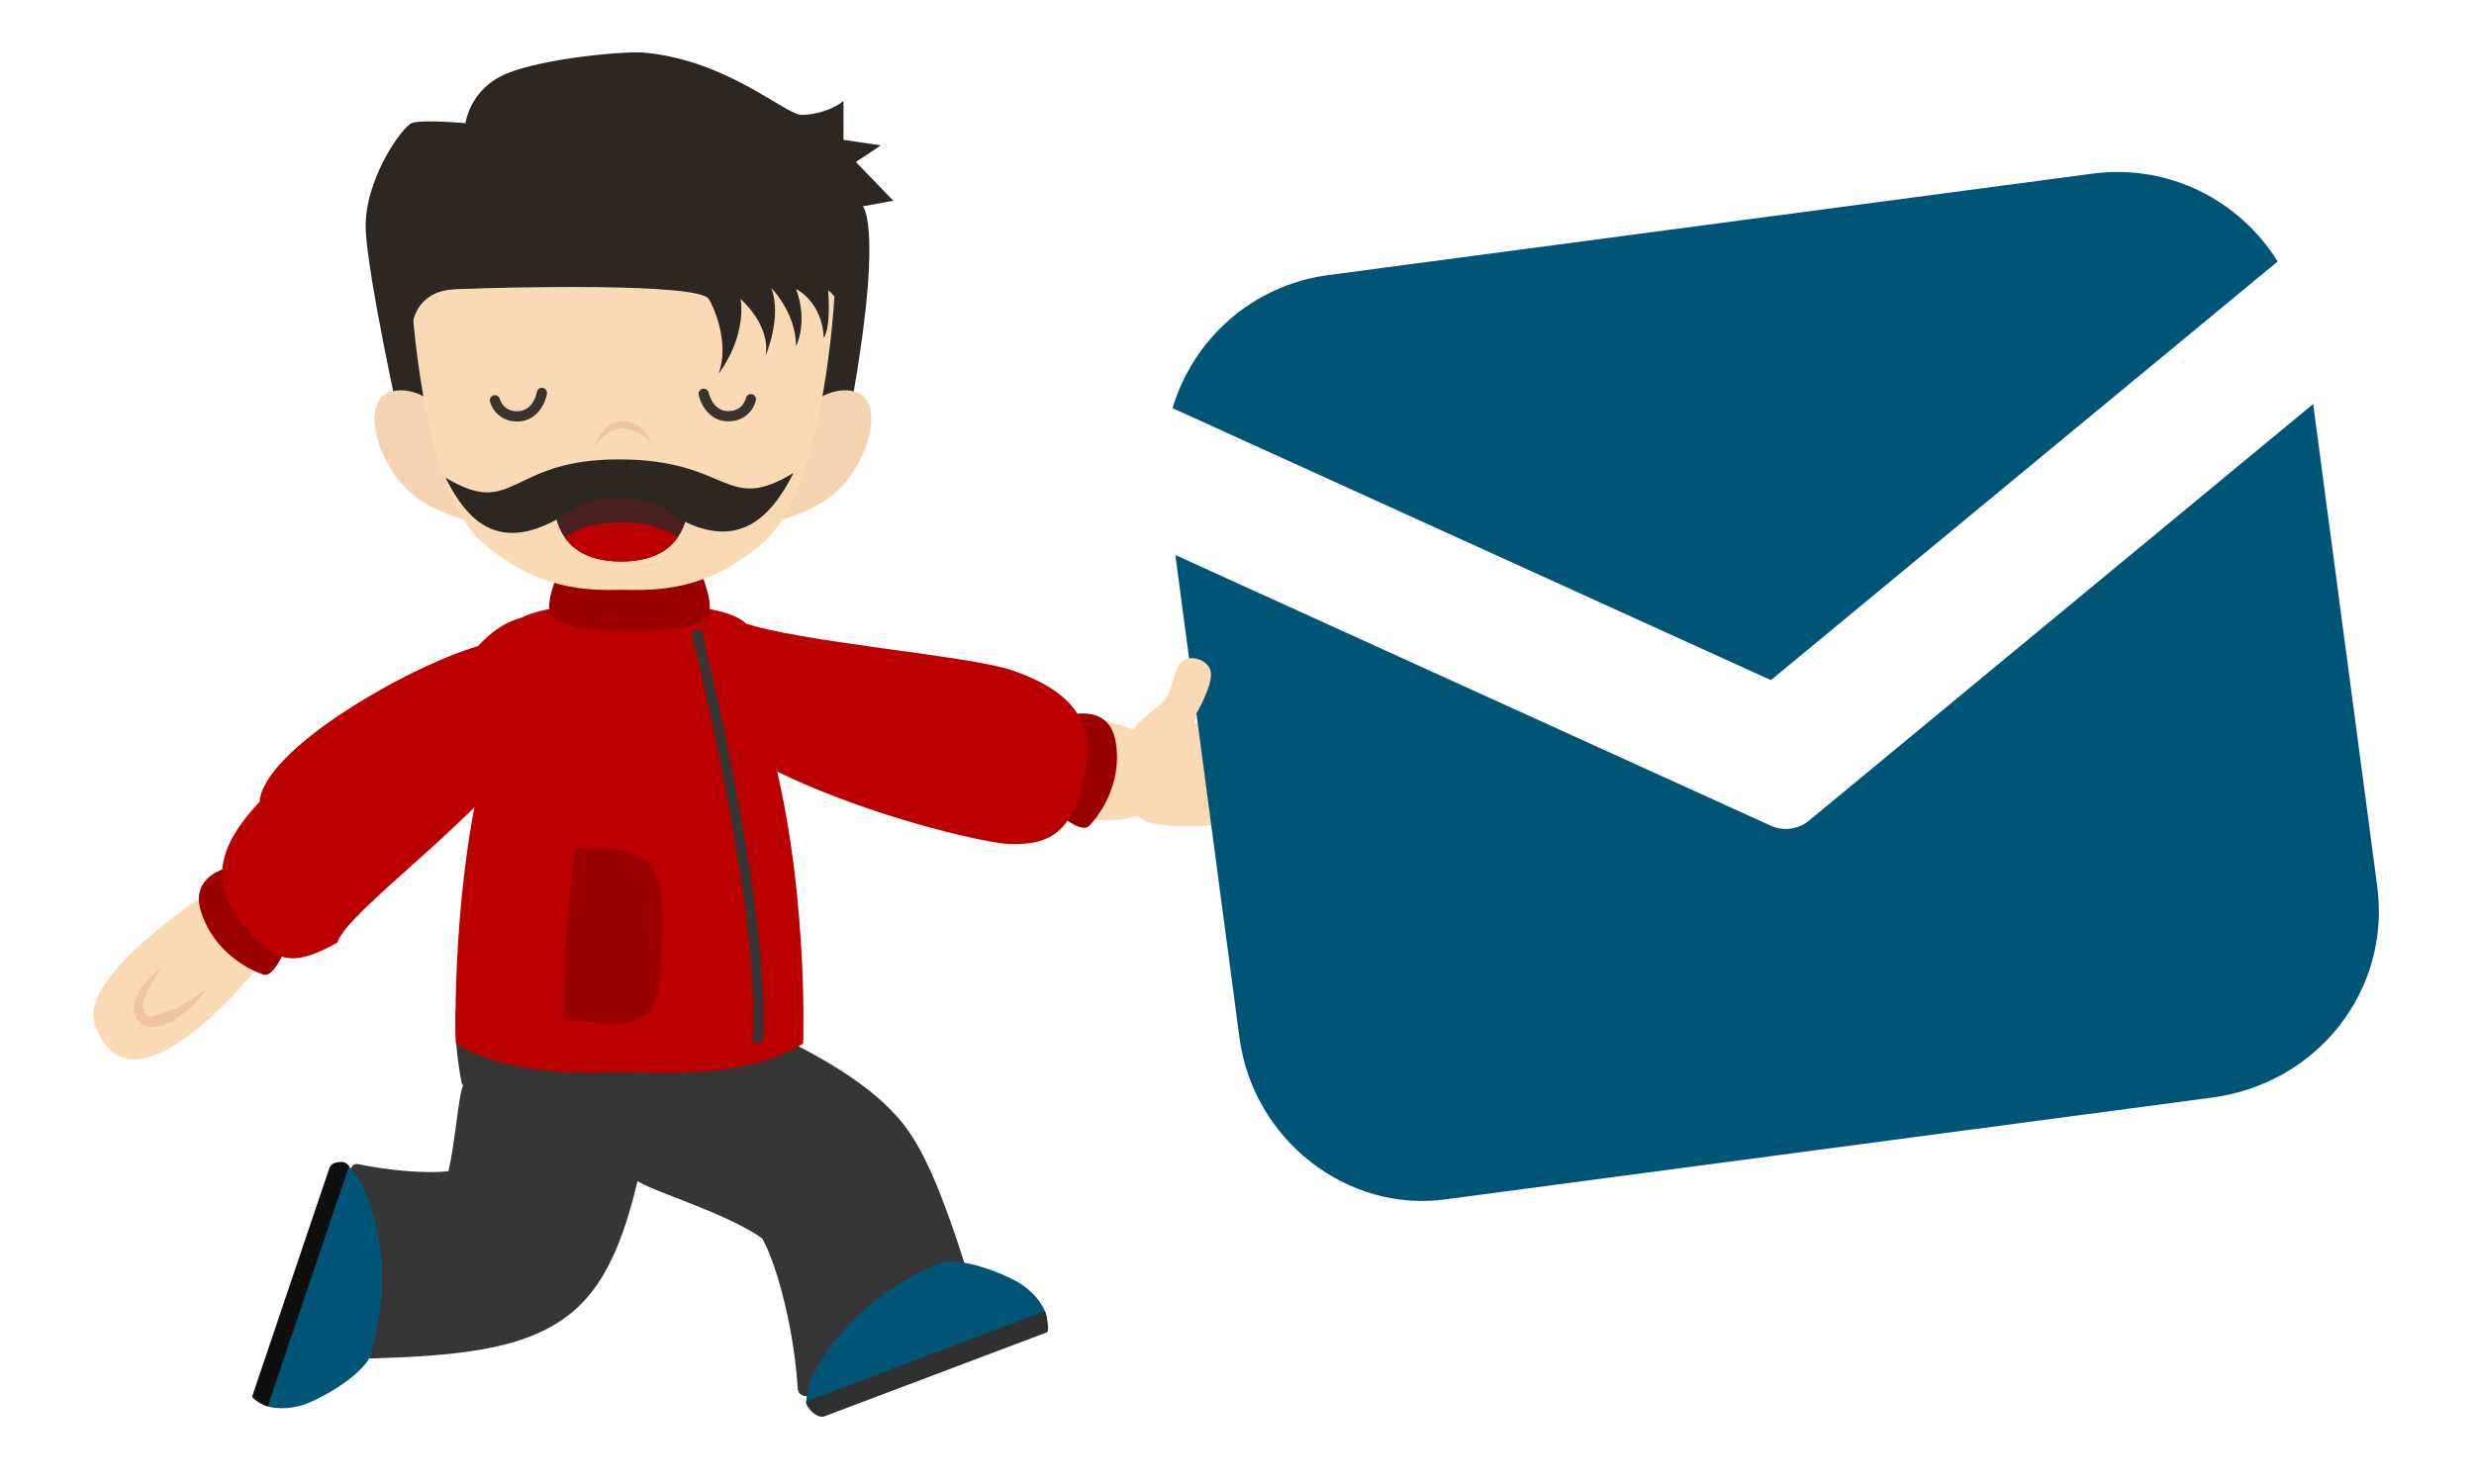
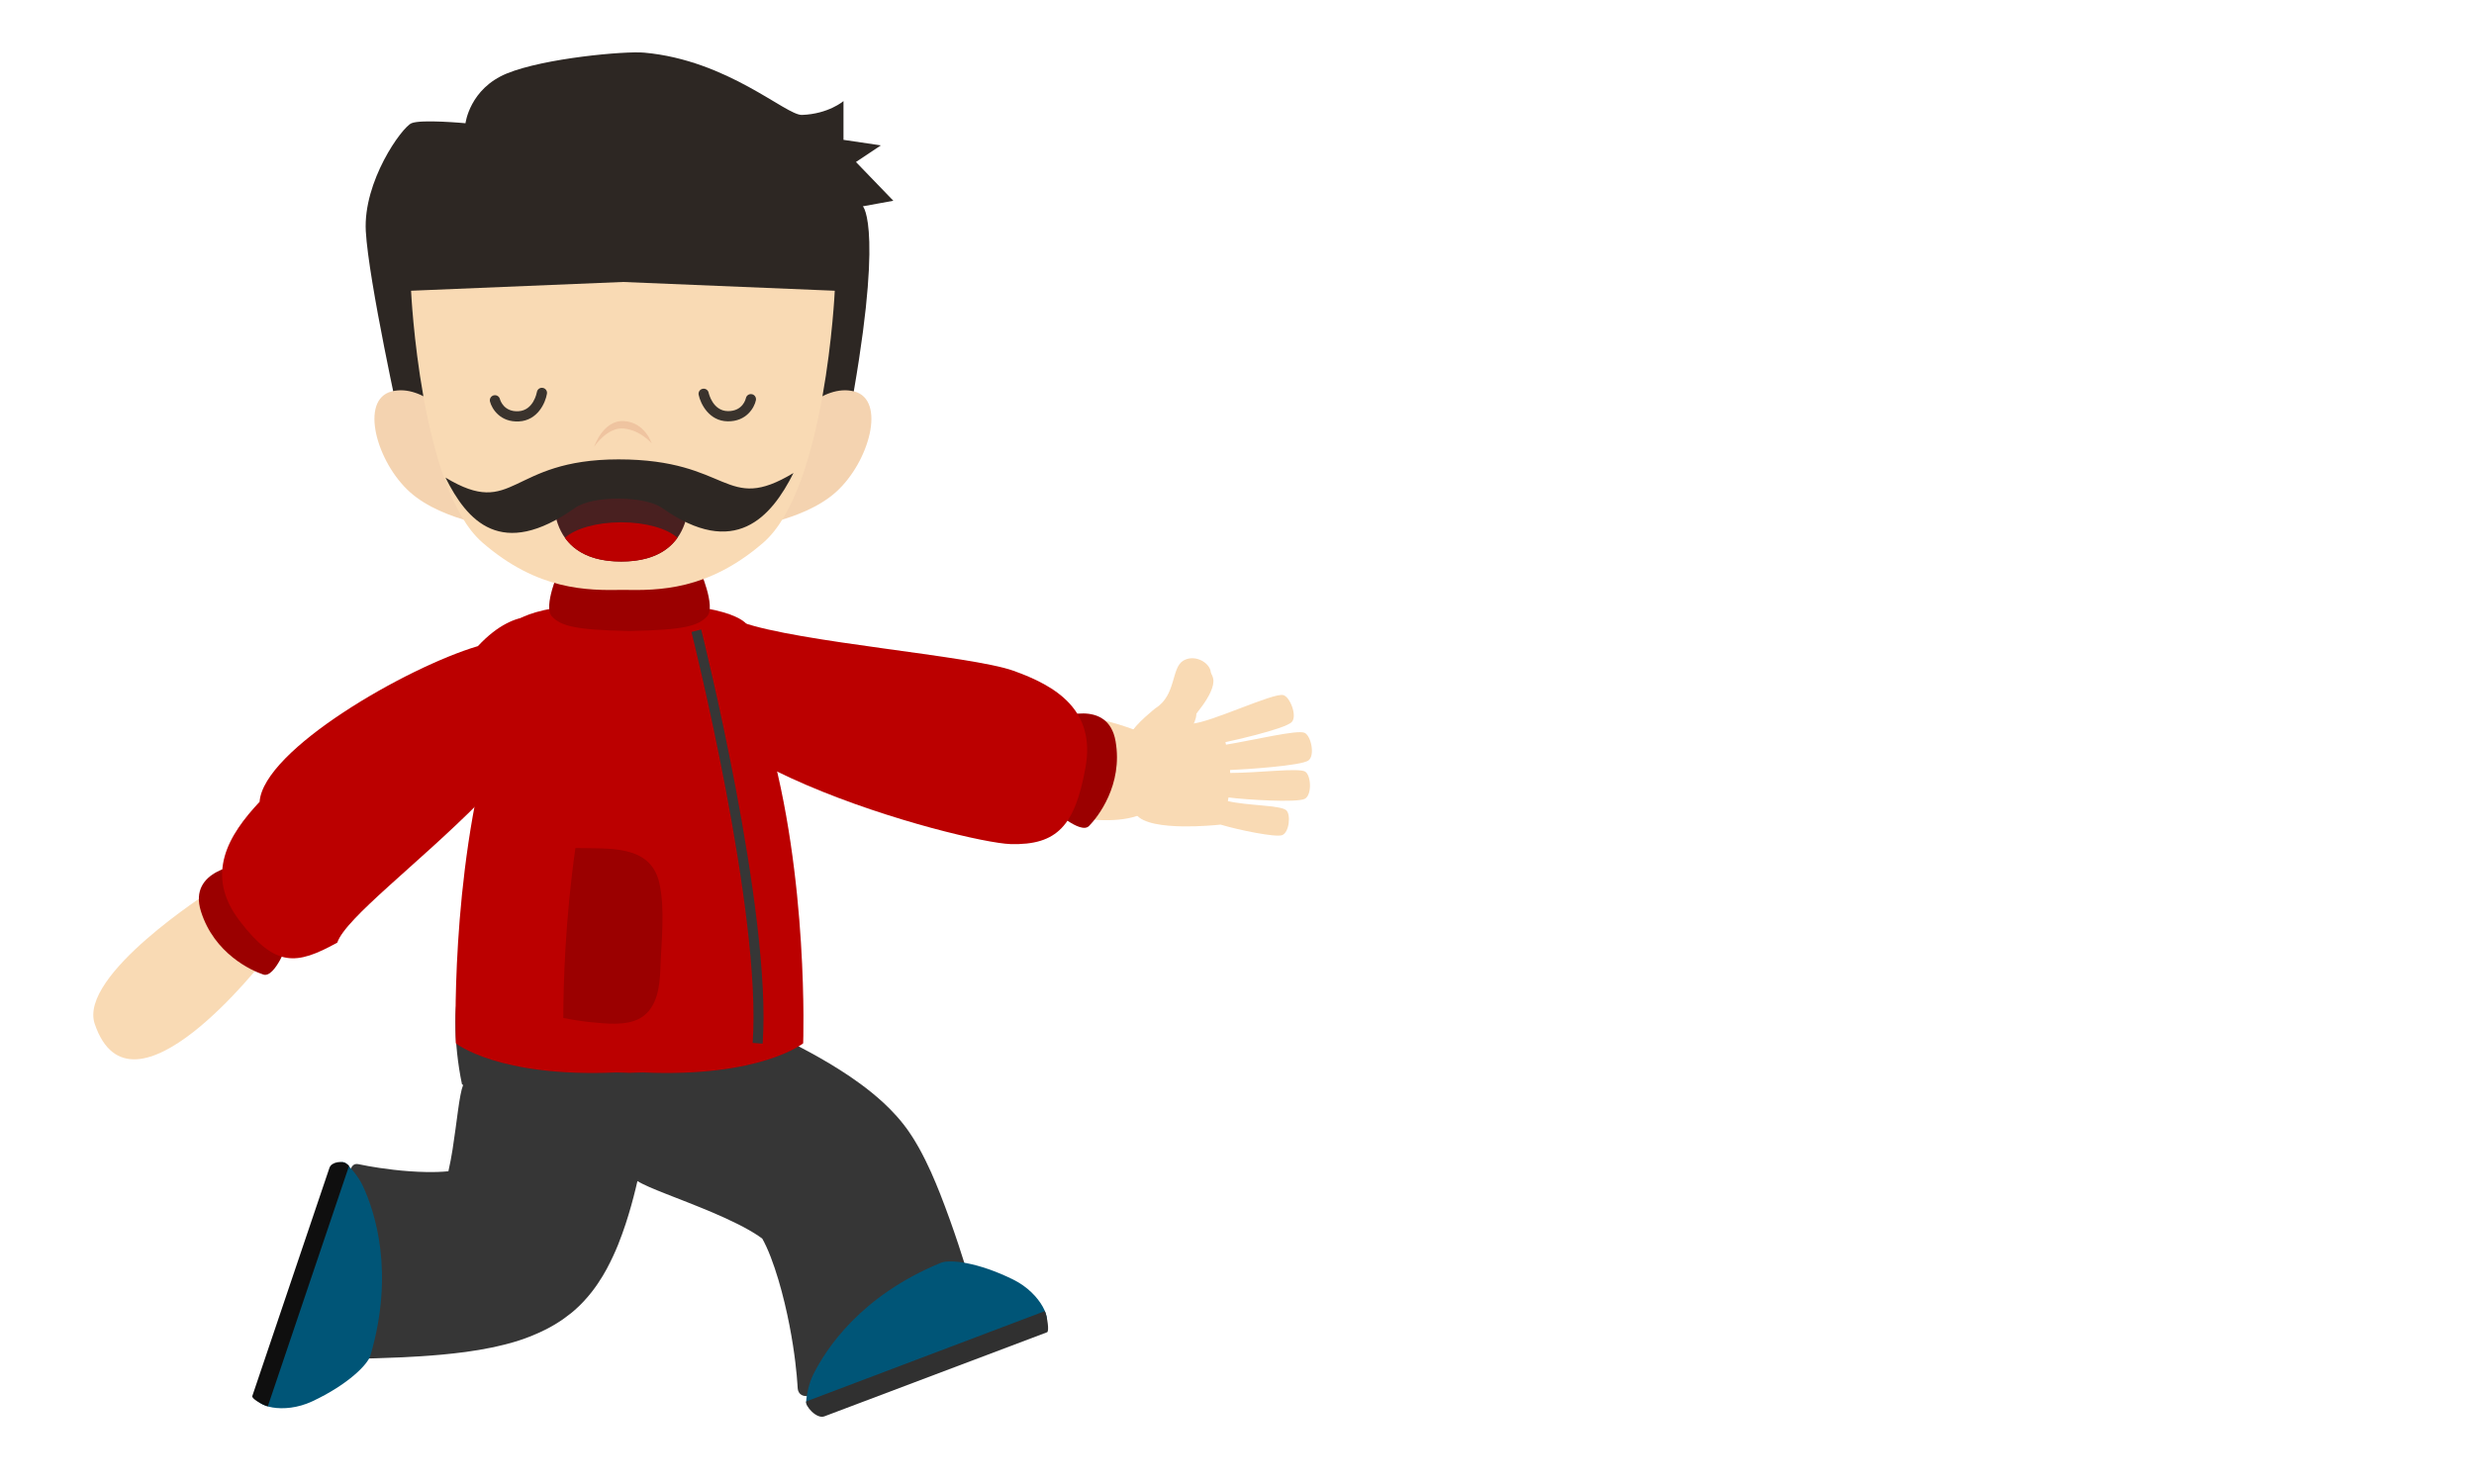
<svg xmlns="http://www.w3.org/2000/svg" version="1.1" id="Layer" x="0px" y="0px" viewBox="0 0 500 300" style="enable-background:new 0 0 500 300;" xml:space="preserve">
  <g>
    <path style="fill:#F9DAB4;" d="M232.568,150.003c-0.925,6.84,1.361,12.631-0.972,14.1c-6.002,3.781-23.637,1.406-36.489-8.406   c-24.935-19.038-13.099-18.309,3.006-15.307C214.218,143.392,232.969,147.039,232.568,150.003z" />
    <path style="fill:#363636;" d="M198.782,268.576c-0.101-0.377-0.97-3.667-2.428-8.551c-1.495-4.927-3.463-11.32-6.388-18.782   c-1.119-2.777-2.303-5.676-4.271-9.237l-0.817-1.396l-0.465-0.745l-0.598-0.904l-0.133-0.196l-0.358-0.511l-0.719-0.955   c-0.471-0.599-0.942-1.161-1.394-1.665c-1.822-2.033-3.477-3.485-5.036-4.759c-3.11-2.511-5.881-4.276-8.519-5.871   c-2.629-1.57-5.103-2.9-7.438-4.081c-0.476-0.238-0.943-0.467-1.408-0.693c1.546-5.544-0.216-10.816-1.195-11.854   c-6.233-6.611-57.895-6.398-63.919,0c-2.271,2.415-2.041,12.671-0.327,20.828c0,0,0.079,0.043,0.23,0.121   c-0.806,2.048-1.229,7.308-2.139,13.079c-0.237,1.455-0.507,2.941-0.809,4.242c-0.009,0.045-0.021,0.089-0.03,0.135   c-1.324,0.125-2.869,0.182-4.375,0.153c-2.358-0.035-4.712-0.227-6.743-0.461c-4.099-0.473-6.857-1.088-7.106-1.137   c-0.537-0.114-0.978,0.073-1.255,0.478c-0.29,0.402-0.281,1.041-0.386,1.767c-0.095,3.507,2.747,7.364,3.176,17.497   c0.51,10.849-0.901,13.603-2.008,16.999c-0.462,1.431,0.327,2.572,1.843,2.564c0.334-0.011,3.171-0.057,7.608-0.258   c2.225-0.106,4.859-0.258,7.877-0.533c3.034-0.289,6.415-0.658,10.465-1.504c2.986-0.674,6.334-1.439,10.751-3.668   c0.541-0.277,1.129-0.609,1.706-0.952l0.899-0.564l0.449-0.295l0.628-0.448l1.085-0.824l0.314-0.243l0.604-0.515l0.28-0.254   l0.555-0.515c0.388-0.363,0.667-0.663,0.981-0.996c1.223-1.309,2.114-2.498,2.833-3.56c0.745-1.091,1.302-2.052,1.813-2.982   c1.94-3.633,2.931-6.45,3.82-9.085c0.855-2.611,1.498-4.978,2.034-7.177c0.125-0.515,0.242-1.019,0.356-1.516   c2.23,1.431,8.327,3.461,15.139,6.342c1.728,0.735,3.482,1.527,5.117,2.349c1.622,0.811,3.16,1.689,4.154,2.366l0.598,0.42   l0.176,0.131l0.048,0.031c0.464,0.799,1.157,2.273,1.728,3.783c1.094,2.849,2.04,6.116,2.779,9.194   c0.745,3.091,1.298,6.037,1.692,8.561c0.789,5.07,0.929,8.356,0.953,8.683c0.072,1.316,1.211,1.928,2.632,1.462   c3.39-1.084,6.363-5.252,16.008-8.497c10.328-3.476,13.39-2.566,16.983-2.18C198.346,271.553,199.226,270.323,198.782,268.576z    M153.789,249.973l-0.004-0.017l0.063,0.089l-0.004,0.008l0.002,0.004L153.789,249.973z" />
    <path style="fill:#005577;" d="M165.769,284.445l10.274-3.734c-0.357-1.319,3.282-2.641,3.854-1.402l7.774-2.822l23.308-8.48   c1.834-0.671-0.379-6.459-6.228-9.345c-7.108-3.506-12.802-4.12-14.608-3.376c-16.213,6.671-23.227,17.402-25.826,22.671   c-0.829,1.689-1.338,4.13-1.38,5.349C162.899,284.432,164.177,285.021,165.769,284.445z" />
    <path style="fill:#303030;" d="M166.585,286.332l45.023-17.005c0.484-0.177,0.071-3.012-0.433-4.278l-48.237,18.256   C162.639,284.167,165.001,286.906,166.585,286.332z" />
    <path style="fill:#005577;" d="M67.318,236.735l-3.498,10.359c1.252,0.545,1.393,1.228,0.966,2.491   c-0.424,1.261-0.952,1.721-2.279,1.393l-2.646,7.834l-7.926,23.503c-0.623,1.849,5.281,3.737,11.187,0.969   c7.175-3.364,11.21-7.428,11.757-9.303c4.909-16.83,0.905-29.008-1.588-34.329c-0.8-1.702-2.392-3.621-3.314-4.417   C69.119,234.502,67.859,235.13,67.318,236.735z" />
    <path style="fill:#0F0F0F;" d="M66.59,236.067l-15.602,46.159c-0.166,0.488,1.831,1.689,3.134,2.086l16.418-48.608   c0.033-0.099-0.37-0.332-0.505-0.452C69.287,234.615,67.009,234.831,66.59,236.067z" />
    <path style="fill:#F9DAB4;" d="M259.123,168.829c1.447-0.538,1.802-4.216,0.813-5.045c-1.232-1.029-7.791-0.894-11.781-1.838   c0.043-0.242,0.084-0.487,0.124-0.736c3.346,0.448,13.902,1.115,15.44,0.269c1.475-0.81,1.254-4.781,0.046-5.5   c-1.325-0.788-9.494,0.273-15.141,0.277c-0.01-0.197-0.02-0.395-0.034-0.592c2.996-0.123,14.395-0.842,15.858-1.94   c1.36-1.019,0.516-5.022-0.812-5.59c-1.489-0.636-10.114,1.453-15.853,2.406c-0.076-0.32-0.126-0.51-0.126-0.51   s12.018-2.569,13.422-4.082c1.13-1.216-0.352-5.064-1.717-5.428c-2.011-0.536-14.65,5.543-18.46,5.773l-0.462-0.516   c0,0,5.334-5.541,4.751-8.577c-0.407-2.119-3.359-3.97-5.784-2.659c-2.708,1.464-2.119,7.759-6.851,10.339   c0,0-2.967,1.394-3.899,3.296c-0.895,1.826-1.662,5.402-0.205,8.461c-1.006,2.906-0.204,6.091,1.157,7.992   c1.33,1.859,5.565,2.382,9.529,2.432c3.347,0.043,6.5-0.251,7.548-0.36C250.461,167.829,257.803,169.32,259.123,168.829z" />
  </g>
-   <path id="envelope" style="fill:#005577;" d="M460.316,52.864l-102.412,84.624L236.98,82.515  c4.139-13.93,16.09-24.863,31.458-26.904L422.928,35.1C438.275,33.063,452.666,40.499,460.316,52.864z M361.891,167.513  c-1.316,0.175-2.7-0.003-3.959-0.57l-120.388-54.736l12.947,97.516c2.768,20.846,21.909,35.49,41.715,32.723l154.491-20.511  c21.859-2.764,36.515-21.896,33.748-42.742l-12.947-97.516L365.562,165.93C364.494,166.806,363.204,167.339,361.891,167.513z" />
  <g>
    <path style="fill:#F9DAB4;" d="M53.444,193.949c0,0-26.919,34.824-34.3,13.033c-3.342-9.862,23.372-26.82,23.372-26.82   L53.444,193.949z" />
-     <path style="fill:#EFC4A0;" d="M36.077,203.681c1.884-1.111,3.718-2.388,5.606-3.666c-1.302,1.882-2.893,3.544-4.717,4.972   c-0.907,0.728-1.907,1.346-3.003,1.878c-1.104,0.482-2.359,0.905-3.825,0.691c-0.351-0.075-0.721-0.183-1.122-0.394   c-0.187-0.094-0.256-0.156-0.388-0.237c-0.242-0.152-0.311-0.249-0.469-0.38c-0.544-0.503-0.971-1.229-1.089-1.97   c-0.209-1.493,0.27-2.733,0.84-3.781c1.174-2.098,2.797-3.759,4.638-5.113c-1.227,1.909-2.44,3.813-3.21,5.773   c-0.356,0.97-0.602,1.989-0.399,2.736c0.105,0.362,0.272,0.654,0.557,0.905c0.063,0.042,0.184,0.16,0.188,0.148   c0.108,0.06,0.263,0.173,0.333,0.192c0.107,0.037,0.275,0.09,0.475,0.13" />
    <path style="fill:#9B0000;" d="M49.018,174.734c0,0-11.098,0.926-8.409,9.498c2.684,8.569,10.242,12.001,12.616,12.78   c2.376,0.778,4.966-6.467,4.966-6.467L49.018,174.734z" />
    <path style="fill:#BB0000;" d="M110.961,125.324c0,0-6.155-3.525-14.374,5.293c-14.39,4.26-43.375,20.945-44.123,31.474   c-6.259,6.677-11.221,14.697-4.004,24.105c7.214,9.409,11.41,8.938,19.704,4.364C71.493,180.652,127.222,146.469,110.961,125.324z" />
    <path style="fill:#9B0000;" d="M213.635,145.251c0,0,10.29-4.257,11.824,4.595c1.534,8.851-3.614,15.358-5.37,17.137   c-1.757,1.78-7.376-3.476-7.376-3.476L213.635,145.251z" />
    <path style="fill:#BB0000;" d="M135.945,129.666c0,0,2.621-7.972,13.961-3.892c11.344,4.078,46.258,6.739,54.878,9.812   c8.621,3.074,16.703,7.933,14.591,19.601c-2.107,11.667-5.69,15.719-15.159,15.449S126.36,152.658,135.945,129.666z" />
    <path style="fill:#BB0000;" d="M99.367,148.338c3.636-12.488,3.955-21.834,3.955-21.834s1.747-4.615,23.9-4.615   c22.158,0,23.896,4.615,23.896,4.615s0.324,9.346,3.958,21.834c8.454,29.047,7.246,62.579,7.246,62.579s-8.603,6.937-32.397,5.886   c-0.806,0.038-1.582,0.047-2.359,0.06v0.019c-0.115-0.002-0.229-0.008-0.345-0.008c-0.114,0-0.229,0.007-0.343,0.008v-0.019   c-0.779-0.014-1.553-0.022-2.359-0.06c-23.793,1.051-32.396-5.886-32.396-5.886S90.913,177.385,99.367,148.338z" />
    <path style="fill:#9B0000;" d="M129.557,205.725c3.267-2.018,3.793-6.314,3.903-9.834c0.179-5.373,0.98-12.102-0.197-17.34   c-1.763-7.87-10.118-6.956-16.968-7.115c-2.073,14.433-2.433,27.47-2.454,34.35c1.821,0.36,3.651,0.665,5.5,0.843   C122.47,206.932,126.736,207.467,129.557,205.725z" />
    <path style="fill:#363636;" d="M154.133,210.979c1.908-26.607-12.284-83.147-12.426-83.718l-1.961,0.496   c0.141,0.564,14.251,56.793,12.368,83.076L154.133,210.979z" />
    <path style="fill:#9B0000;" d="M113.035,115.123l14.186,3.25l14.187-3.25c0,0,3.329,7.51,1.499,9.481   c-1.778,1.915-4.686,2.745-15.223,2.942v0.017c-0.162-0.003-0.306-0.004-0.463-0.009c-0.157,0.005-0.302,0.006-0.462,0.009v-0.017   c-10.536-0.197-13.449-1.027-15.222-2.942C109.707,122.632,113.035,115.123,113.035,115.123z" />
    <path style="fill:#2D2723;" d="M80.924,85.915c0,0-6.438-29.102-6.996-39.176c-0.559-10.074,7.275-20.987,9.233-21.827   c1.96-0.84,10.914,0,10.914,0s0.84-6.998,8.395-10.074c7.556-3.078,23.802-4.549,27.704-4.198   c16.964,1.524,28.671,12.705,31.901,12.593c5.363-0.186,8.395-2.799,8.395-2.799v7.836l7.556,1.12l-5.036,3.359l7.556,7.834   l-6.157,1.12c0,0,4.477,4.476-3.078,44.213l-44.495,7.557L80.924,85.915z" />
    <path style="fill:#F4D3B0;" d="M92.161,85.427c0,0-6.506-7.976-13.013-6.297c-6.506,1.679-3.078,14.271,3.708,20.358   c6.787,6.086,19.379,7.347,19.379,7.347L92.161,85.427z" />
    <path style="fill:#F4D3B0;" d="M159.624,85.427c0,0,6.507-7.976,13.012-6.297c6.507,1.679,3.08,14.271-3.706,20.358   c-6.787,6.086-19.379,7.347-19.379,7.347L159.624,85.427z" />
    <path style="fill:#F9DAB4;" d="M125.892,57.002l-42.814,1.771c0,0,1.838,40.016,14.447,50.93   c11.189,9.685,21.129,9.674,28.367,9.548c7.241,0.126,17.181,0.137,28.369-9.548c12.609-10.914,14.447-50.93,14.447-50.93   L125.892,57.002z" />
    <path style="fill:#EFC4A0;" d="M131.699,89.617c0,0-1.322-4.221-5.569-4.493c-4.247-0.273-6.043,5.171-6.043,5.171   s2.669-4.039,6.036-3.663C129.492,87.007,131.699,89.617,131.699,89.617z" />
    <path style="fill:#3A332D;" d="M152.063,79.714c0.504,0.156,0.813,0.678,0.705,1.2c-0.316,1.499-1.91,4.314-5.697,4.26   c-3.766-0.051-5.487-3.529-5.869-5.353c-0.12-0.564,0.237-1.107,0.797-1.222c0.555-0.122,1.107,0.237,1.221,0.797   c0.032,0.144,0.83,3.665,3.88,3.713c3.051,0.04,3.623-2.509,3.646-2.616c0.115-0.564,0.667-0.918,1.219-0.801   C152,79.701,152.033,79.706,152.063,79.714z" />
    <path style="fill:#3A332D;" d="M99.681,79.952c0.032-0.011,0.064-0.016,0.096-0.024c0.552-0.143,1.113,0.187,1.253,0.738   c0.075,0.273,0.808,2.634,3.758,2.466c3.04-0.176,3.689-3.729,3.719-3.878c0.096-0.562,0.624-0.943,1.19-0.843   c0.561,0.092,0.938,0.621,0.842,1.183c-0.303,1.842-1.875,5.384-5.637,5.6c-3.781,0.215-5.494-2.529-5.872-4.014   C98.897,80.663,99.185,80.129,99.681,79.952z" />
-     <path style="fill:#2D2723;" d="M83.087,68.288c0,0-0.768-9.425,8.976-9.829c9.742-0.403,49.229-1.365,51.189,1.994   c1.958,3.357,3.918,10.074,1.958,15.111c0,0,5.594-6.995,4.477-15.111c0,0,6.155,5.315,5.037,11.472c0,0,3.407-7.894,1.144-13.742   c0,0,5.012,5.067,5.012,11.782c0,0,2.519-4.682,0-11.575c0,0,5.317,2.619,5.597,9.897c0,0,1.473-1.369,0.891-9.628   c0,0,4.461,3.115,2.746,9.908c0,0,5.716-5.879,0.34-16.511c-5.377-10.634-83.172-6.437-83.172-6.437l-8.956,11.382L83.087,68.288z" />
    <path style="fill:#492020;" d="M139.035,98.436c0,0-6.24,1.777-13.839,1.777c-7.6,0-13.143-1.778-13.143-1.778   s-2.628,15.082,13.492,15.082C141.664,113.517,139.035,98.436,139.035,98.436z" />
    <path style="fill:#BB0000;" d="M136.917,108.713c-2.069-1.849-6.366-3.128-11.373-3.128c-5.006,0-9.303,1.28-11.374,3.128   c1.895,2.666,5.305,4.803,11.374,4.803C131.613,113.517,135.022,111.379,136.917,108.713z" />
    <path style="fill:#2D2723;" d="M125.003,92.867c-22.312,0.006-20.963,12.12-34.974,3.677c4.401,8.805,11.28,16.666,26.16,6.148   c3.697-2.609,14.148-2.459,17.63,0c14.69,10.376,22.074,1.86,26.544-7.073C146.418,104.012,147.766,92.872,125.003,92.867z" />
  </g>
  <path style="fill:#F9DAB4;" d="M241.794,144.228c0,0,3.606-6.074,2.845-8.706c-0.531-1.837-3.393-3.262-5.538-1.938  c-2.394,1.478-1.39,6.98-5.573,9.582c0,0-4.149,3.271-4.87,5.01c-0.693,1.67,3.608,4.26,10.08,0.588  C241.93,146.953,241.794,144.228,241.794,144.228z" />
</svg>